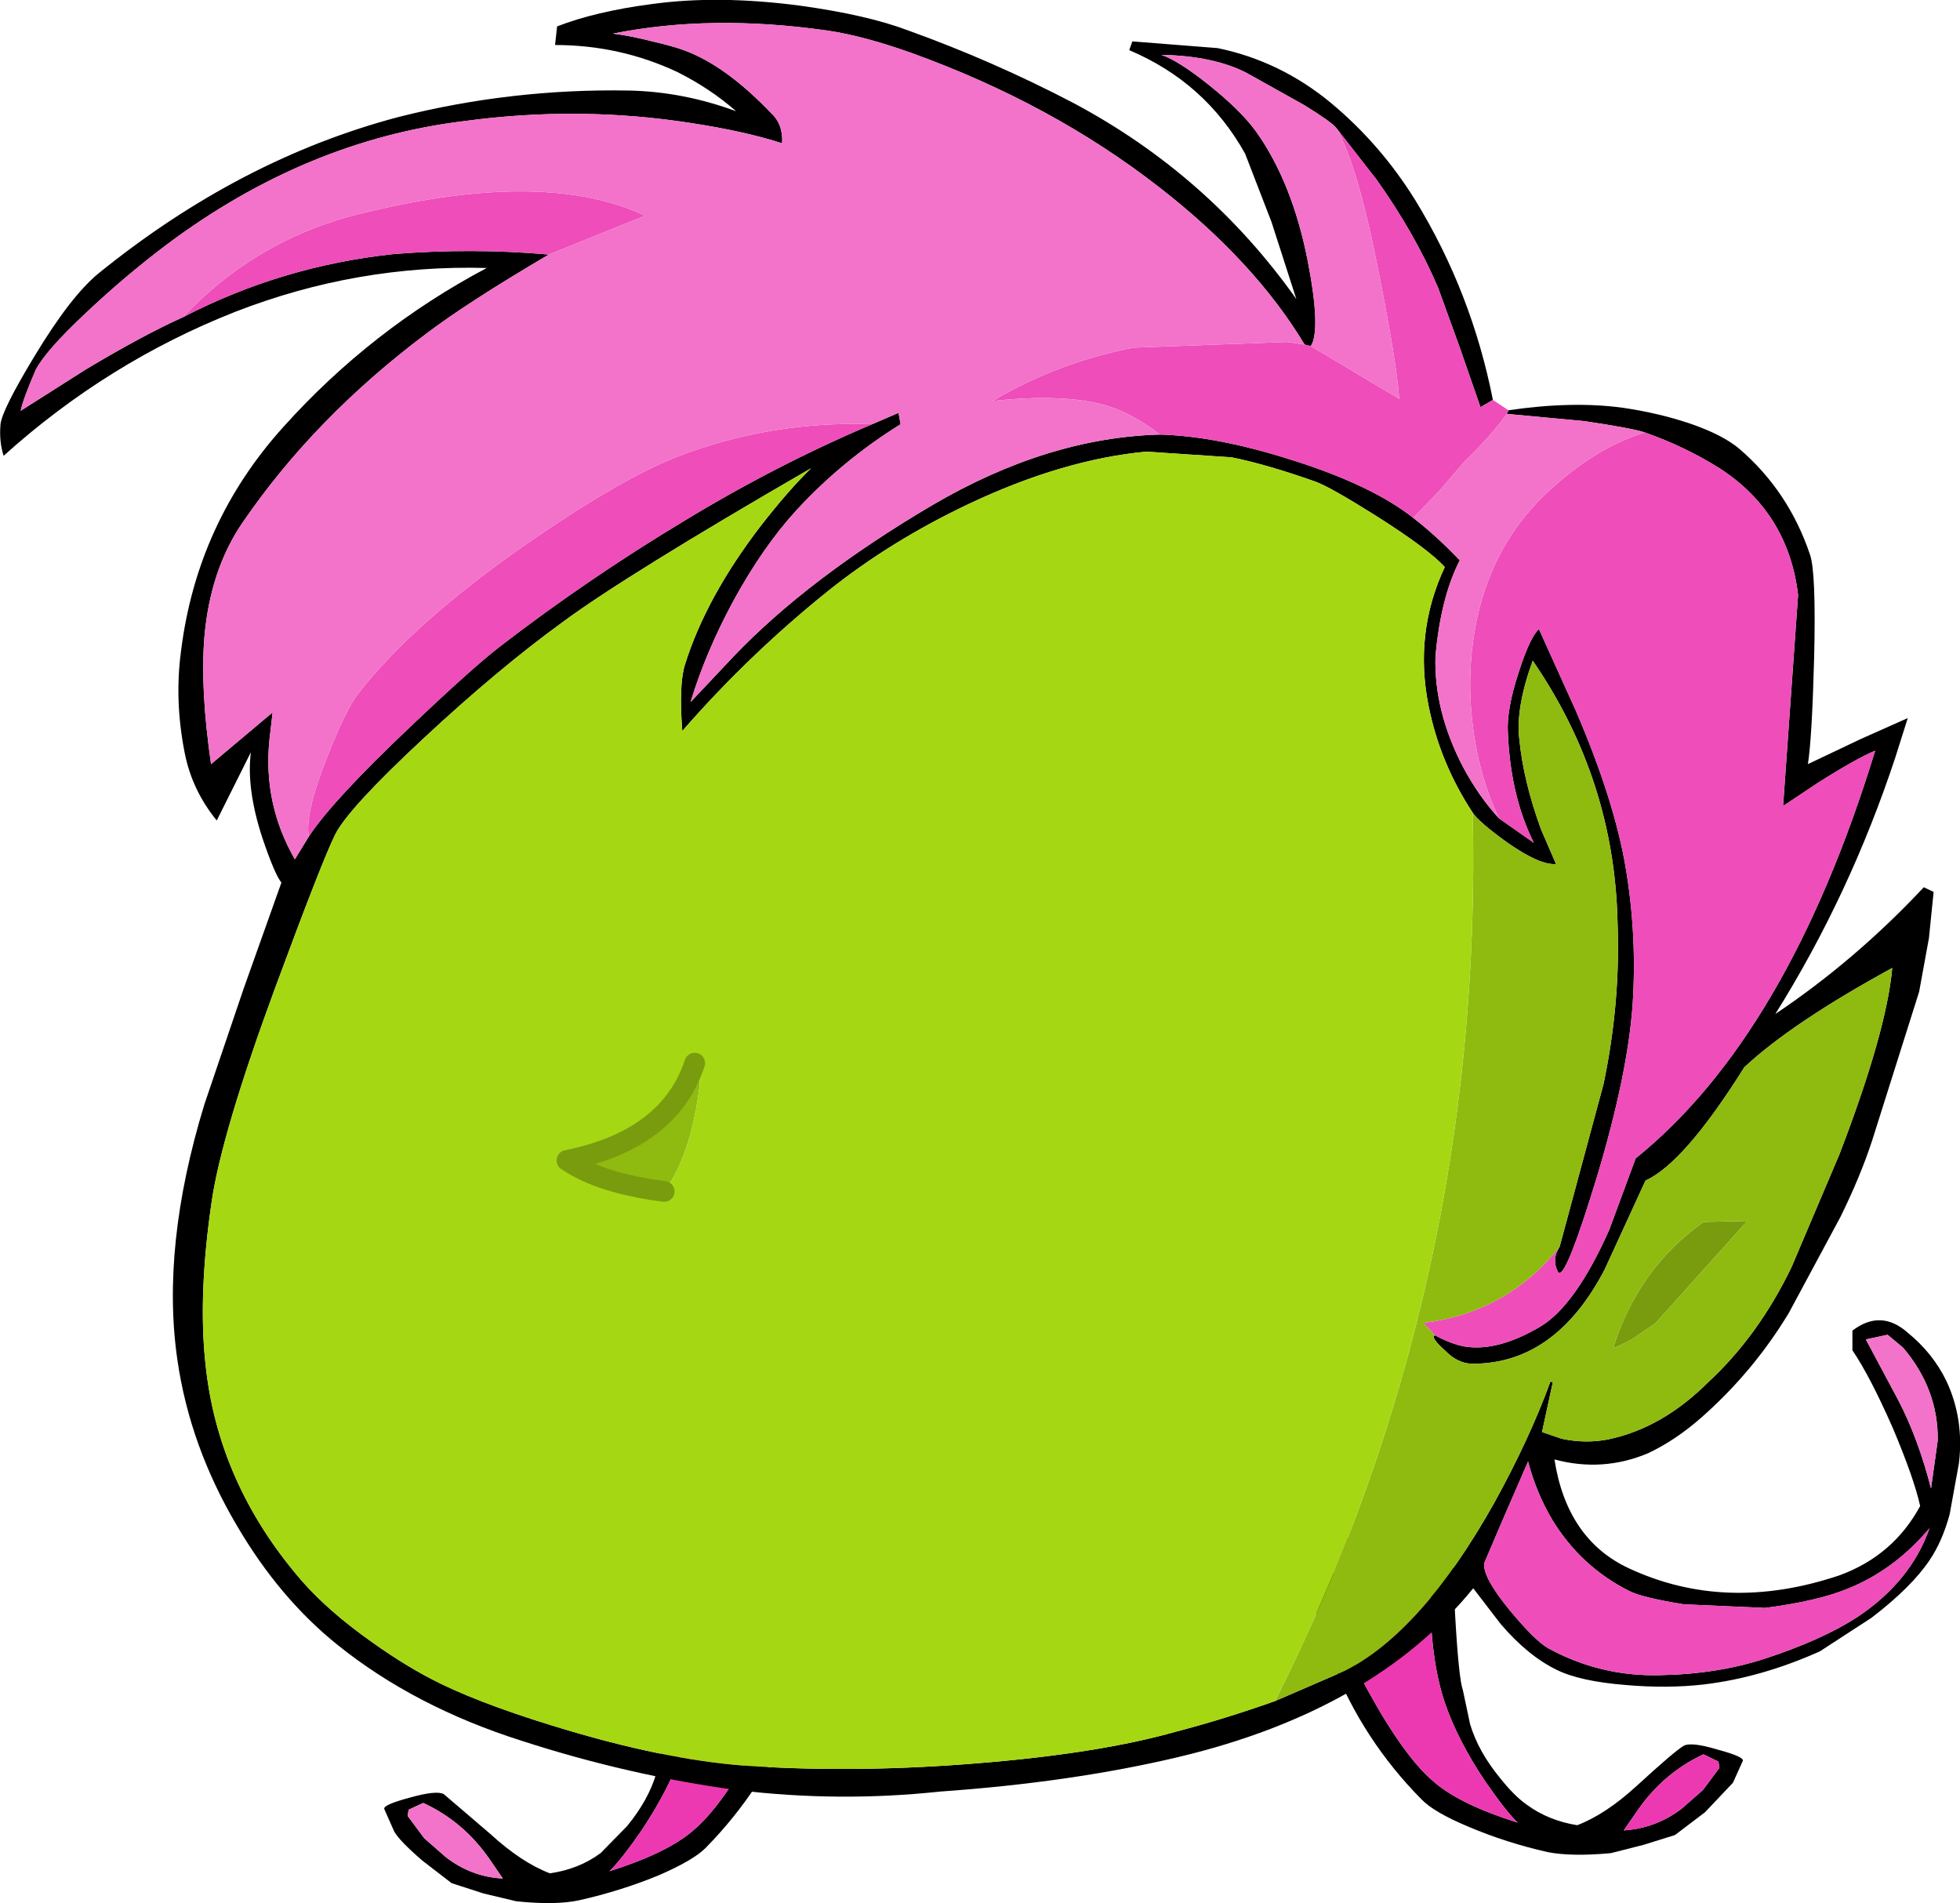
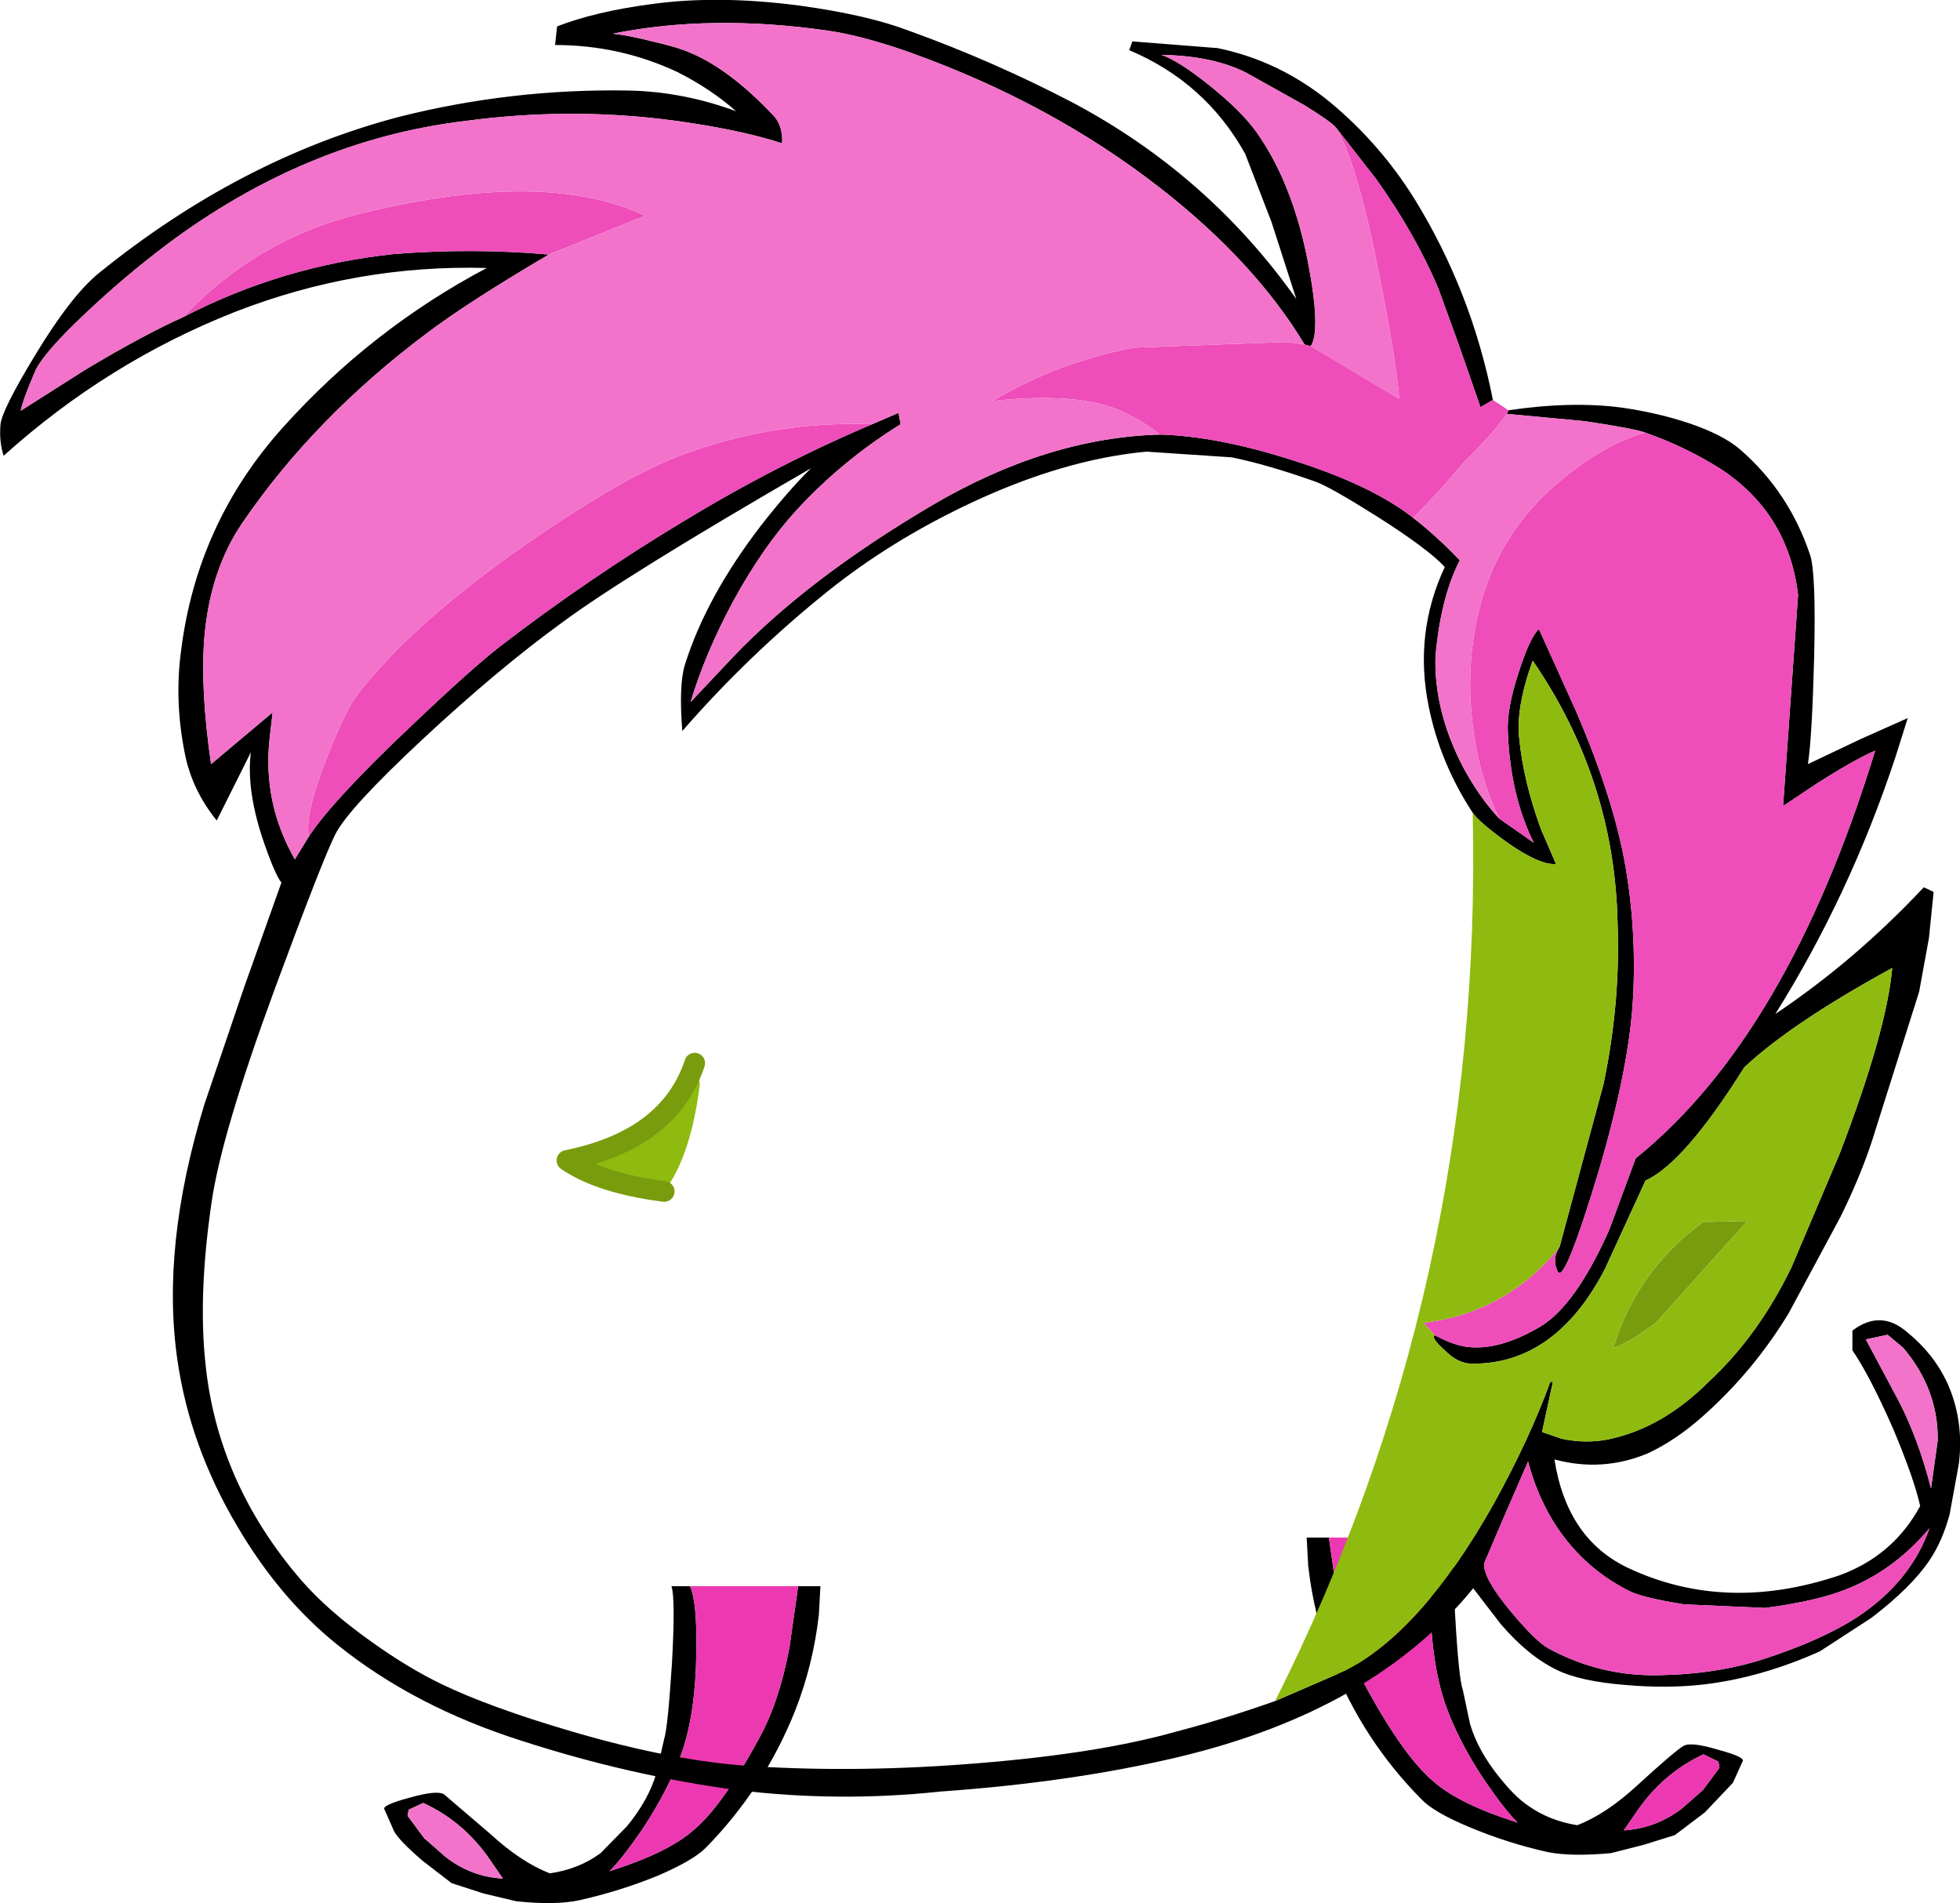
<svg xmlns="http://www.w3.org/2000/svg" height="183.95px" width="189.45px">
  <g transform="matrix(1.0, 0.0, 0.0, 1.0, -0.1, 0.0)">
    <path d="M77.25 153.3 L79.4 153.3 79.25 156.05 Q78.7 160.9 76.95 165.35 73.95 172.85 68.3 178.6 67.1 179.8 63.75 181.25 60.1 182.75 56.1 183.65 53.8 184.15 50.0 183.75 L46.85 183.0 43.75 182.0 40.9 179.8 Q38.7 177.9 38.2 177.0 L37.25 174.85 Q37.05 174.45 39.65 173.75 42.3 173.0 43.0 173.4 L47.5 177.25 Q50.5 180.0 53.25 181.05 56.05 180.65 58.15 179.1 L60.7 176.5 Q62.8 173.95 63.55 171.35 L64.3 168.05 Q64.65 166.95 65.05 160.75 65.4 154.45 65.0 153.3 L66.8 153.3 Q67.5 154.85 67.4 159.75 67.35 165.35 66.05 169.25 64.8 172.85 62.15 176.85 60.15 179.75 59.0 180.85 64.55 179.1 67.05 176.95 69.9 174.6 73.45 168.05 75.4 164.55 76.4 159.25 L77.25 153.3 M39.6 174.9 L39.5 175.5 41.1 177.65 43.15 179.45 Q45.65 181.4 48.7 181.55 L47.4 179.65 Q44.85 176.0 41.0 174.25 L39.6 174.9" fill="#000000" fill-rule="evenodd" stroke="none" />
    <path d="M39.6 174.9 L41.0 174.25 Q44.85 176.0 47.4 179.65 L48.7 181.55 Q45.65 181.4 43.15 179.45 L41.1 177.65 39.5 175.5 39.6 174.9" fill="#f273c9" fill-rule="evenodd" stroke="none" />
    <path d="M66.8 153.3 L77.25 153.3 76.4 159.25 Q75.4 164.55 73.45 168.05 69.9 174.6 67.05 176.95 64.55 179.1 59.0 180.85 60.15 179.75 62.15 176.85 64.8 172.85 66.05 169.25 67.35 165.35 67.4 159.75 67.5 154.85 66.8 153.3" fill="#ec39b1" fill-rule="evenodd" stroke="none" />
    <path d="M139.0 148.6 L140.8 148.6 Q140.4 149.75 140.75 156.1 141.1 162.25 141.5 163.35 L142.2 166.65 Q143.0 169.3 145.1 171.85 146.45 173.55 147.65 174.4 149.75 175.95 152.55 176.4 155.3 175.35 158.3 172.6 161.9 169.3 162.8 168.75 163.5 168.3 166.15 169.1 168.75 169.8 168.55 170.2 L167.6 172.3 164.9 175.15 162.0 177.35 158.95 178.3 155.8 179.1 Q152.0 179.45 149.7 179.0 145.7 178.1 142.05 176.55 138.7 175.15 137.5 173.9 131.85 168.2 128.85 160.65 127.1 156.2 126.55 151.35 L126.4 148.6 128.55 148.6 129.4 154.55 Q130.4 159.9 132.3 163.35 135.9 169.9 138.75 172.25 141.25 174.4 146.8 176.15 145.65 175.05 143.65 172.15 141.0 168.2 139.75 164.55 138.45 160.65 138.35 155.05 138.3 150.15 139.0 148.6 M166.3 170.85 L166.2 170.25 164.75 169.55 Q160.9 171.35 158.4 174.95 L157.05 176.9 Q160.15 176.7 162.65 174.8 L164.7 173.0 166.3 170.85" fill="#000000" fill-rule="evenodd" stroke="none" />
    <path d="M139.0 148.6 Q138.3 150.15 138.35 155.05 138.45 160.65 139.75 164.55 141.0 168.2 143.65 172.15 145.65 175.05 146.8 176.15 141.25 174.4 138.75 172.25 135.9 169.9 132.3 163.35 130.4 159.9 129.4 154.55 L128.55 148.6 139.0 148.6 M166.3 170.85 L164.7 173.0 162.65 174.8 Q160.15 176.7 157.05 176.9 L158.4 174.95 Q160.9 171.35 164.75 169.55 L166.2 170.25 166.3 170.85" fill="#ec39b1" fill-rule="evenodd" stroke="none" />
    <path d="M145.9 39.65 Q152.05 38.75 156.9 39.4 160.35 39.9 163.35 40.9 166.6 42.0 168.25 43.4 173.0 47.5 175.05 53.6 175.65 55.3 175.45 63.6 175.25 71.25 174.85 73.85 L179.9 71.45 184.5 69.4 183.3 73.2 Q178.9 86.5 171.7 98.0 179.45 92.8 186.05 85.75 L187.0 86.2 186.55 90.65 185.6 95.85 181.05 110.25 Q179.9 113.75 178.0 117.6 L173.0 126.9 Q169.55 132.6 164.55 137.0 162.05 139.2 159.4 140.45 155.0 142.3 150.35 141.05 151.55 148.75 157.5 151.55 166.9 155.95 177.9 152.25 183.1 150.35 185.7 145.55 185.1 142.85 183.05 138.0 180.85 133.0 179.15 130.5 L179.15 128.6 Q181.9 126.5 184.5 128.8 186.95 130.8 188.25 133.5 189.95 137.15 189.45 141.4 L188.55 146.35 Q187.85 148.95 186.6 150.8 184.85 153.4 181.0 156.35 L176.0 159.6 Q170.3 162.15 164.75 162.8 161.25 163.2 157.25 162.85 152.85 162.5 150.6 161.4 147.8 160.05 145.15 156.95 L142.5 153.5 Q132.9 165.3 114.05 169.8 103.75 172.25 90.95 173.15 81.15 174.2 71.3 173.0 60.9 171.6 50.55 168.25 40.15 164.95 32.7 158.95 27.1 154.45 23.0 147.45 18.45 139.75 17.25 131.45 15.65 120.5 19.85 106.75 L23.65 95.55 27.3 85.3 Q26.65 84.5 25.45 80.95 23.9 76.2 24.35 72.7 L21.05 79.3 Q18.65 76.35 17.95 72.75 16.95 67.7 17.6 62.9 19.15 50.5 27.5 41.25 36.0 31.8 47.15 25.9 34.6 25.55 22.8 30.15 10.5 35.0 0.45 44.05 0.0 42.65 0.15 41.0 0.3 39.6 3.45 34.4 6.95 28.6 9.65 26.4 23.3 15.35 38.65 11.3 49.55 8.55 60.85 8.75 66.1 8.85 71.25 10.75 68.75 8.55 65.55 6.95 60.0 4.35 53.75 4.35 L53.95 2.55 Q57.7 1.1 63.05 0.4 69.5 -0.5 77.45 0.55 83.95 1.45 87.9 2.95 96.1 5.9 103.85 9.95 116.9 16.9 125.4 28.9 L123.0 21.45 120.45 14.85 Q116.6 7.95 109.25 4.85 L109.55 4.0 117.8 4.65 Q123.85 5.9 128.75 9.95 133.55 13.95 136.9 19.35 142.35 28.25 144.4 38.65 L143.2 39.35 141.15 33.45 139.1 27.8 Q136.85 22.55 133.15 17.35 L129.25 12.35 Q128.75 11.75 126.15 10.15 L120.6 7.05 Q117.4 5.4 112.35 5.3 114.0 5.85 117.0 8.25 120.05 10.7 121.5 12.7 125.0 17.6 126.5 25.2 127.8 31.9 126.8 33.45 L126.2 33.3 Q121.35 25.25 112.15 18.1 101.75 10.0 88.15 5.1 83.5 3.45 80.05 2.95 68.8 1.35 59.35 3.25 61.0 3.45 63.15 4.0 65.6 4.55 66.95 5.15 70.65 6.75 74.65 10.95 75.8 12.0 75.7 13.85 72.15 12.7 66.95 11.9 56.1 10.2 45.0 11.7 29.7 13.55 16.2 23.65 12.1 26.75 8.45 30.2 4.5 33.9 3.55 35.75 2.3 38.65 2.1 39.7 L8.4 35.7 Q14.0 32.35 17.8 30.65 27.35 25.7 38.2 24.55 45.75 23.95 53.15 24.6 45.25 29.25 41.3 32.25 30.5 40.35 23.55 50.5 20.4 55.1 19.85 61.65 19.45 66.6 20.5 73.85 L26.45 68.85 26.15 71.45 Q25.5 77.65 28.6 83.05 L29.95 80.85 Q32.2 77.4 39.75 70.25 45.8 64.5 48.4 62.5 56.9 55.95 66.3 50.3 75.2 44.9 84.4 41.0 L86.95 39.9 87.15 41.0 Q81.45 44.55 77.05 49.35 73.85 52.85 71.0 58.05 68.3 63.05 66.85 67.85 L71.0 63.45 Q78.2 55.9 90.25 48.8 101.35 42.3 112.2 42.0 117.8 42.15 125.1 44.5 132.7 46.9 136.7 50.05 138.9 51.75 141.2 54.15 139.35 57.75 138.85 63.45 138.7 68.7 141.5 74.1 143.05 77.0 145.0 79.1 L148.35 81.45 Q146.1 76.9 145.85 70.85 145.7 68.6 146.9 64.95 148.0 61.55 148.85 60.8 L152.4 68.65 Q156.15 77.35 157.25 83.95 158.35 90.5 157.9 97.2 157.4 103.9 154.5 113.6 151.55 123.3 150.8 123.0 L150.7 122.95 Q150.05 121.7 150.85 120.5 L155.1 104.75 Q156.75 96.85 156.45 89.15 156.15 75.35 148.25 63.85 146.6 68.4 146.95 71.4 147.35 75.5 149.05 80.15 L150.5 83.5 Q148.95 83.65 145.75 81.4 143.05 79.45 142.45 78.55 139.3 73.75 138.2 68.3 136.75 61.2 139.75 54.8 138.15 53.05 133.1 49.85 128.65 47.05 127.25 46.55 122.6 44.9 119.15 44.2 L110.9 43.65 Q102.85 44.4 93.75 48.7 86.15 52.3 80.1 57.15 72.45 63.3 66.05 70.65 65.7 66.2 66.3 64.25 68.35 57.7 73.65 50.8 76.3 47.4 78.5 45.25 60.6 55.6 54.45 60.15 48.25 64.65 41.0 71.4 33.75 78.15 32.5 80.65 31.25 83.15 26.65 95.6 21.5 109.6 20.55 116.2 19.25 125.1 19.95 131.7 21.1 143.3 29.2 152.7 31.8 155.7 36.05 158.7 39.55 161.2 42.75 162.75 47.4 165.0 55.4 167.35 65.3 170.25 72.9 170.7 83.25 171.35 94.75 170.4 106.4 169.45 113.8 167.35 118.4 166.15 123.35 164.4 L130.05 161.5 Q137.5 157.75 144.5 145.3 147.95 139.05 149.95 133.55 L150.2 133.55 149.15 138.4 151.05 139.05 Q153.4 139.55 155.6 139.1 160.8 138.0 165.25 133.55 170.05 129.1 173.25 122.5 L177.9 111.55 Q182.45 99.7 183.0 93.55 173.3 98.85 168.7 103.15 162.9 112.4 159.15 114.1 L155.2 122.7 Q150.45 131.8 142.45 131.8 141.0 131.8 139.75 130.5 138.35 129.25 138.8 129.05 140.75 130.1 142.2 130.2 145.2 130.45 149.0 128.2 152.4 126.15 155.65 118.85 L158.2 111.95 Q172.9 100.1 181.35 72.55 179.45 73.35 175.75 75.7 L172.45 77.9 173.9 57.5 Q172.95 49.55 166.3 45.25 162.95 43.15 159.1 41.8 157.95 41.4 153.25 40.7 L145.75 40.0 145.9 39.65 M184.05 130.25 L182.55 129.0 180.45 129.45 183.6 135.35 Q185.5 139.0 186.75 143.85 L187.4 139.2 Q187.45 134.25 184.05 130.25 M170.7 155.4 L162.85 155.05 Q158.8 154.4 157.55 153.75 152.9 151.4 150.15 146.9 148.6 144.3 147.8 141.25 L145.3 147.0 143.55 151.1 Q143.45 152.5 146.05 155.65 148.45 158.55 149.75 159.3 154.8 162.05 160.55 161.9 166.1 161.8 170.7 160.3 176.2 158.5 179.6 156.3 184.8 152.85 186.6 147.7 183.15 151.8 178.55 153.6 175.7 154.75 170.7 155.4" fill="#000000" fill-rule="evenodd" stroke="none" />
    <path d="M144.4 38.65 L145.9 39.65 145.75 40.0 Q144.2 42.15 141.7 44.55 L139.3 47.35 136.7 50.05 Q132.7 46.9 125.1 44.5 117.8 42.15 112.2 42.0 110.75 40.8 108.65 39.8 104.45 37.85 96.05 38.75 102.25 35.05 109.65 33.6 L124.45 33.05 126.2 33.3 126.8 33.45 135.35 38.55 Q135.1 35.1 133.45 26.75 131.35 15.9 129.25 12.35 L133.15 17.35 Q136.85 22.55 139.1 27.8 L141.15 33.45 143.2 39.35 144.4 38.65 M159.1 41.8 Q162.95 43.15 166.3 45.25 172.95 49.55 173.9 57.5 L172.45 77.9 175.75 75.7 Q179.45 73.35 181.35 72.55 172.9 100.1 158.2 111.95 L155.65 118.85 Q152.4 126.15 149.0 128.2 145.2 130.45 142.2 130.2 140.75 130.1 138.8 129.05 L137.7 127.85 Q145.8 126.85 150.85 120.5 150.05 121.7 150.7 122.95 L150.8 123.0 Q151.55 123.3 154.5 113.6 157.4 103.9 157.9 97.2 158.35 90.5 157.25 83.95 156.15 77.35 152.4 68.65 L148.85 60.8 Q148.0 61.55 146.9 64.95 145.7 68.6 145.85 70.85 146.1 76.9 148.35 81.45 L145.0 79.1 Q142.95 74.8 142.4 69.65 141.85 64.7 142.85 59.85 144.6 51.65 150.95 46.45 154.95 43.05 159.1 41.8 M84.4 41.0 Q75.2 44.9 66.3 50.3 56.9 55.95 48.4 62.5 45.8 64.5 39.75 70.25 32.2 77.4 29.95 80.85 29.55 78.7 31.65 73.35 33.5 68.6 34.75 67.0 40.1 60.15 50.95 52.6 59.9 46.4 65.4 44.2 74.55 40.65 84.4 41.0 M53.15 24.6 Q45.75 23.95 38.2 24.55 27.35 25.7 17.8 30.65 25.05 22.95 35.35 20.55 52.85 16.3 62.45 20.85 L53.15 24.6 M170.7 155.4 Q175.7 154.75 178.55 153.6 183.15 151.8 186.6 147.7 184.8 152.85 179.6 156.3 176.2 158.5 170.7 160.3 166.1 161.8 160.55 161.9 154.8 162.05 149.75 159.3 148.45 158.55 146.05 155.65 143.45 152.5 143.55 151.1 L145.3 147.0 147.8 141.25 Q148.6 144.3 150.15 146.9 152.9 151.4 157.55 153.75 158.8 154.4 162.85 155.05 L170.7 155.4" fill="#ee4dba" fill-rule="evenodd" stroke="none" />
    <path d="M169.0 118.0 L160.1 127.9 157.9 129.4 Q156.05 130.4 156.05 130.2 158.45 122.6 164.75 118.1 L169.0 118.0" fill="#799c0e" fill-rule="evenodd" stroke="none" />
    <path d="M138.8 129.05 Q138.35 129.25 139.75 130.5 141.0 131.8 142.45 131.8 150.45 131.8 155.2 122.7 L159.15 114.1 Q162.9 112.4 168.7 103.15 173.3 98.85 183.0 93.55 182.45 99.7 177.9 111.55 L173.25 122.5 Q170.05 129.1 165.25 133.55 160.8 138.0 155.6 139.1 153.4 139.55 151.05 139.05 L149.15 138.4 150.2 133.55 149.95 133.55 Q147.95 139.05 144.5 145.3 137.5 157.75 130.05 161.5 L123.35 164.4 Q143.5 124.35 142.45 78.55 143.05 79.45 145.75 81.4 148.95 83.65 150.5 83.5 L149.05 80.15 Q147.35 75.5 146.95 71.4 146.6 68.4 148.25 63.85 156.15 75.35 156.45 89.15 156.75 96.85 155.1 104.75 L150.85 120.5 Q145.8 126.85 137.7 127.85 L138.8 129.05 M169.0 118.0 L164.75 118.1 Q158.45 122.6 156.05 130.2 156.05 130.4 157.9 129.4 L160.1 127.9 169.0 118.0 M67.25 102.75 L67.75 104.75 Q66.9 111.7 64.3 115.15 58.1 114.35 54.9 112.15 64.8 110.15 67.25 102.75" fill="#8fba10" fill-rule="evenodd" stroke="none" />
    <path d="M145.75 40.0 L153.25 40.7 Q157.95 41.4 159.1 41.8 154.95 43.05 150.95 46.45 144.6 51.65 142.85 59.85 141.85 64.7 142.4 69.65 142.95 74.8 145.0 79.1 143.05 77.0 141.5 74.1 138.7 68.7 138.85 63.45 139.35 57.75 141.2 54.15 138.9 51.75 136.7 50.05 L139.3 47.35 141.7 44.55 Q144.2 42.15 145.75 40.0 M112.2 42.0 Q101.35 42.3 90.25 48.8 78.2 55.9 71.0 63.45 L66.85 67.85 Q68.3 63.05 71.0 58.05 73.85 52.85 77.05 49.35 81.45 44.55 87.15 41.0 L86.95 39.9 84.4 41.0 Q74.55 40.65 65.4 44.2 59.9 46.4 50.95 52.6 40.1 60.15 34.75 67.0 33.5 68.6 31.65 73.35 29.55 78.7 29.95 80.85 L28.6 83.05 Q25.5 77.65 26.15 71.45 L26.45 68.85 20.5 73.85 Q19.45 66.6 19.85 61.65 20.4 55.1 23.55 50.5 30.5 40.35 41.3 32.25 45.25 29.25 53.15 24.6 L62.45 20.85 Q52.85 16.3 35.35 20.55 25.05 22.95 17.8 30.65 14.0 32.35 8.4 35.7 L2.1 39.7 Q2.3 38.65 3.55 35.75 4.5 33.9 8.45 30.2 12.1 26.75 16.2 23.65 29.7 13.55 45.0 11.7 56.1 10.2 66.95 11.9 72.15 12.7 75.7 13.85 75.8 12.0 74.65 10.95 70.65 6.75 66.95 5.15 65.6 4.55 63.15 4.0 61.0 3.45 59.35 3.25 68.8 1.35 80.05 2.95 83.5 3.45 88.15 5.1 101.75 10.0 112.15 18.1 121.35 25.25 126.2 33.3 L124.45 33.05 109.65 33.6 Q102.25 35.05 96.05 38.75 104.45 37.85 108.65 39.8 110.75 40.8 112.2 42.0 M126.8 33.45 Q127.8 31.9 126.5 25.2 125.0 17.6 121.5 12.7 120.05 10.7 117.0 8.25 114.0 5.85 112.35 5.3 117.4 5.4 120.6 7.05 L126.15 10.15 Q128.75 11.75 129.25 12.35 131.35 15.9 133.45 26.75 135.1 35.1 135.35 38.55 L126.8 33.45 M184.05 130.25 Q187.45 134.25 187.4 139.2 L186.75 143.85 Q185.5 139.0 183.6 135.35 L180.45 129.45 182.55 129.0 184.05 130.25" fill="#f273c9" fill-rule="evenodd" stroke="none" />
-     <path d="M123.35 164.4 Q118.4 166.15 113.8 167.35 106.4 169.45 94.75 170.4 83.25 171.35 72.9 170.7 65.3 170.25 55.4 167.35 47.4 165.0 42.75 162.75 39.55 161.2 36.05 158.7 31.8 155.7 29.2 152.7 21.1 143.3 19.95 131.7 19.25 125.1 20.55 116.2 21.5 109.6 26.65 95.6 31.25 83.15 32.5 80.65 33.75 78.15 41.0 71.4 48.25 64.65 54.45 60.15 60.6 55.6 78.5 45.25 76.3 47.4 73.65 50.8 68.35 57.7 66.3 64.25 65.7 66.2 66.05 70.65 72.45 63.3 80.1 57.15 86.15 52.3 93.75 48.7 102.85 44.4 110.9 43.65 L119.15 44.2 Q122.6 44.9 127.25 46.55 128.65 47.05 133.1 49.85 138.15 53.05 139.75 54.8 136.75 61.2 138.2 68.3 139.3 73.75 142.45 78.55 143.5 124.35 123.35 164.4 M64.3 115.15 Q66.9 111.7 67.75 104.75 L67.25 102.75 Q64.8 110.15 54.9 112.15 58.1 114.35 64.3 115.15" fill="#a6d713" fill-rule="evenodd" stroke="none" />
    <path d="M64.3 115.15 Q58.1 114.35 54.9 112.15 64.8 110.15 67.25 102.75" fill="none" stroke="#799c0e" stroke-linecap="round" stroke-linejoin="round" stroke-width="2.0" />
  </g>
</svg>